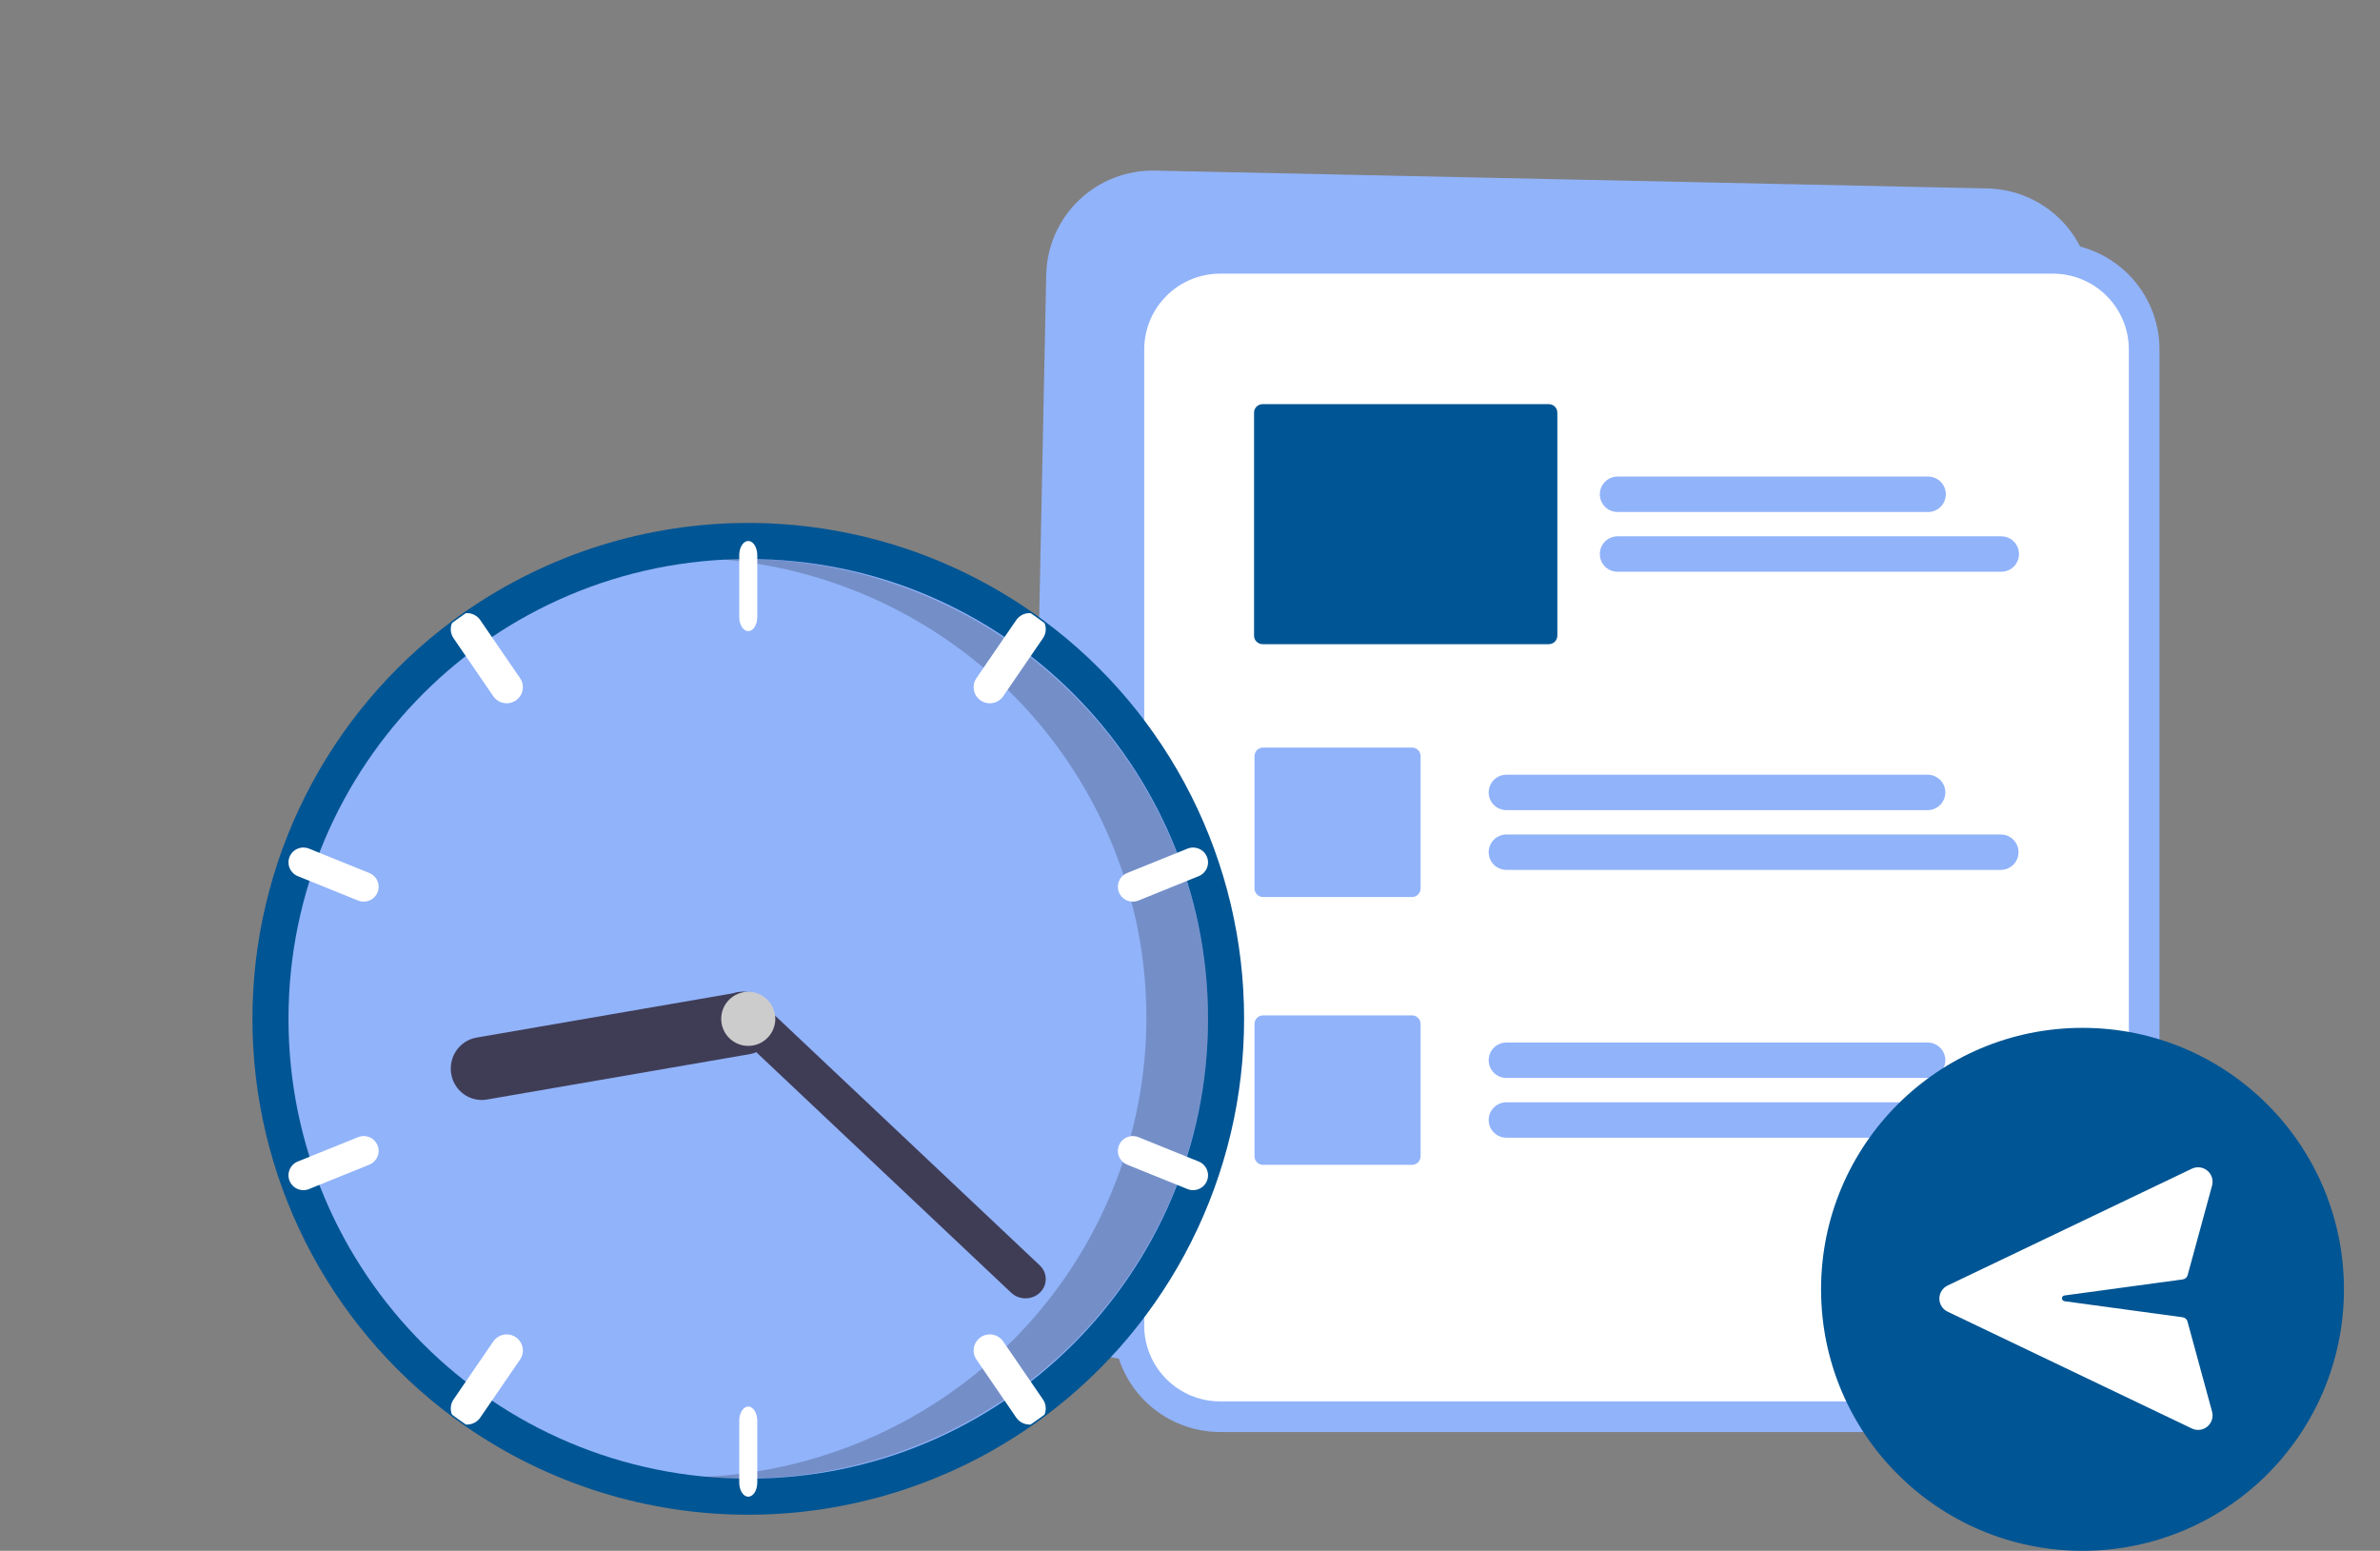
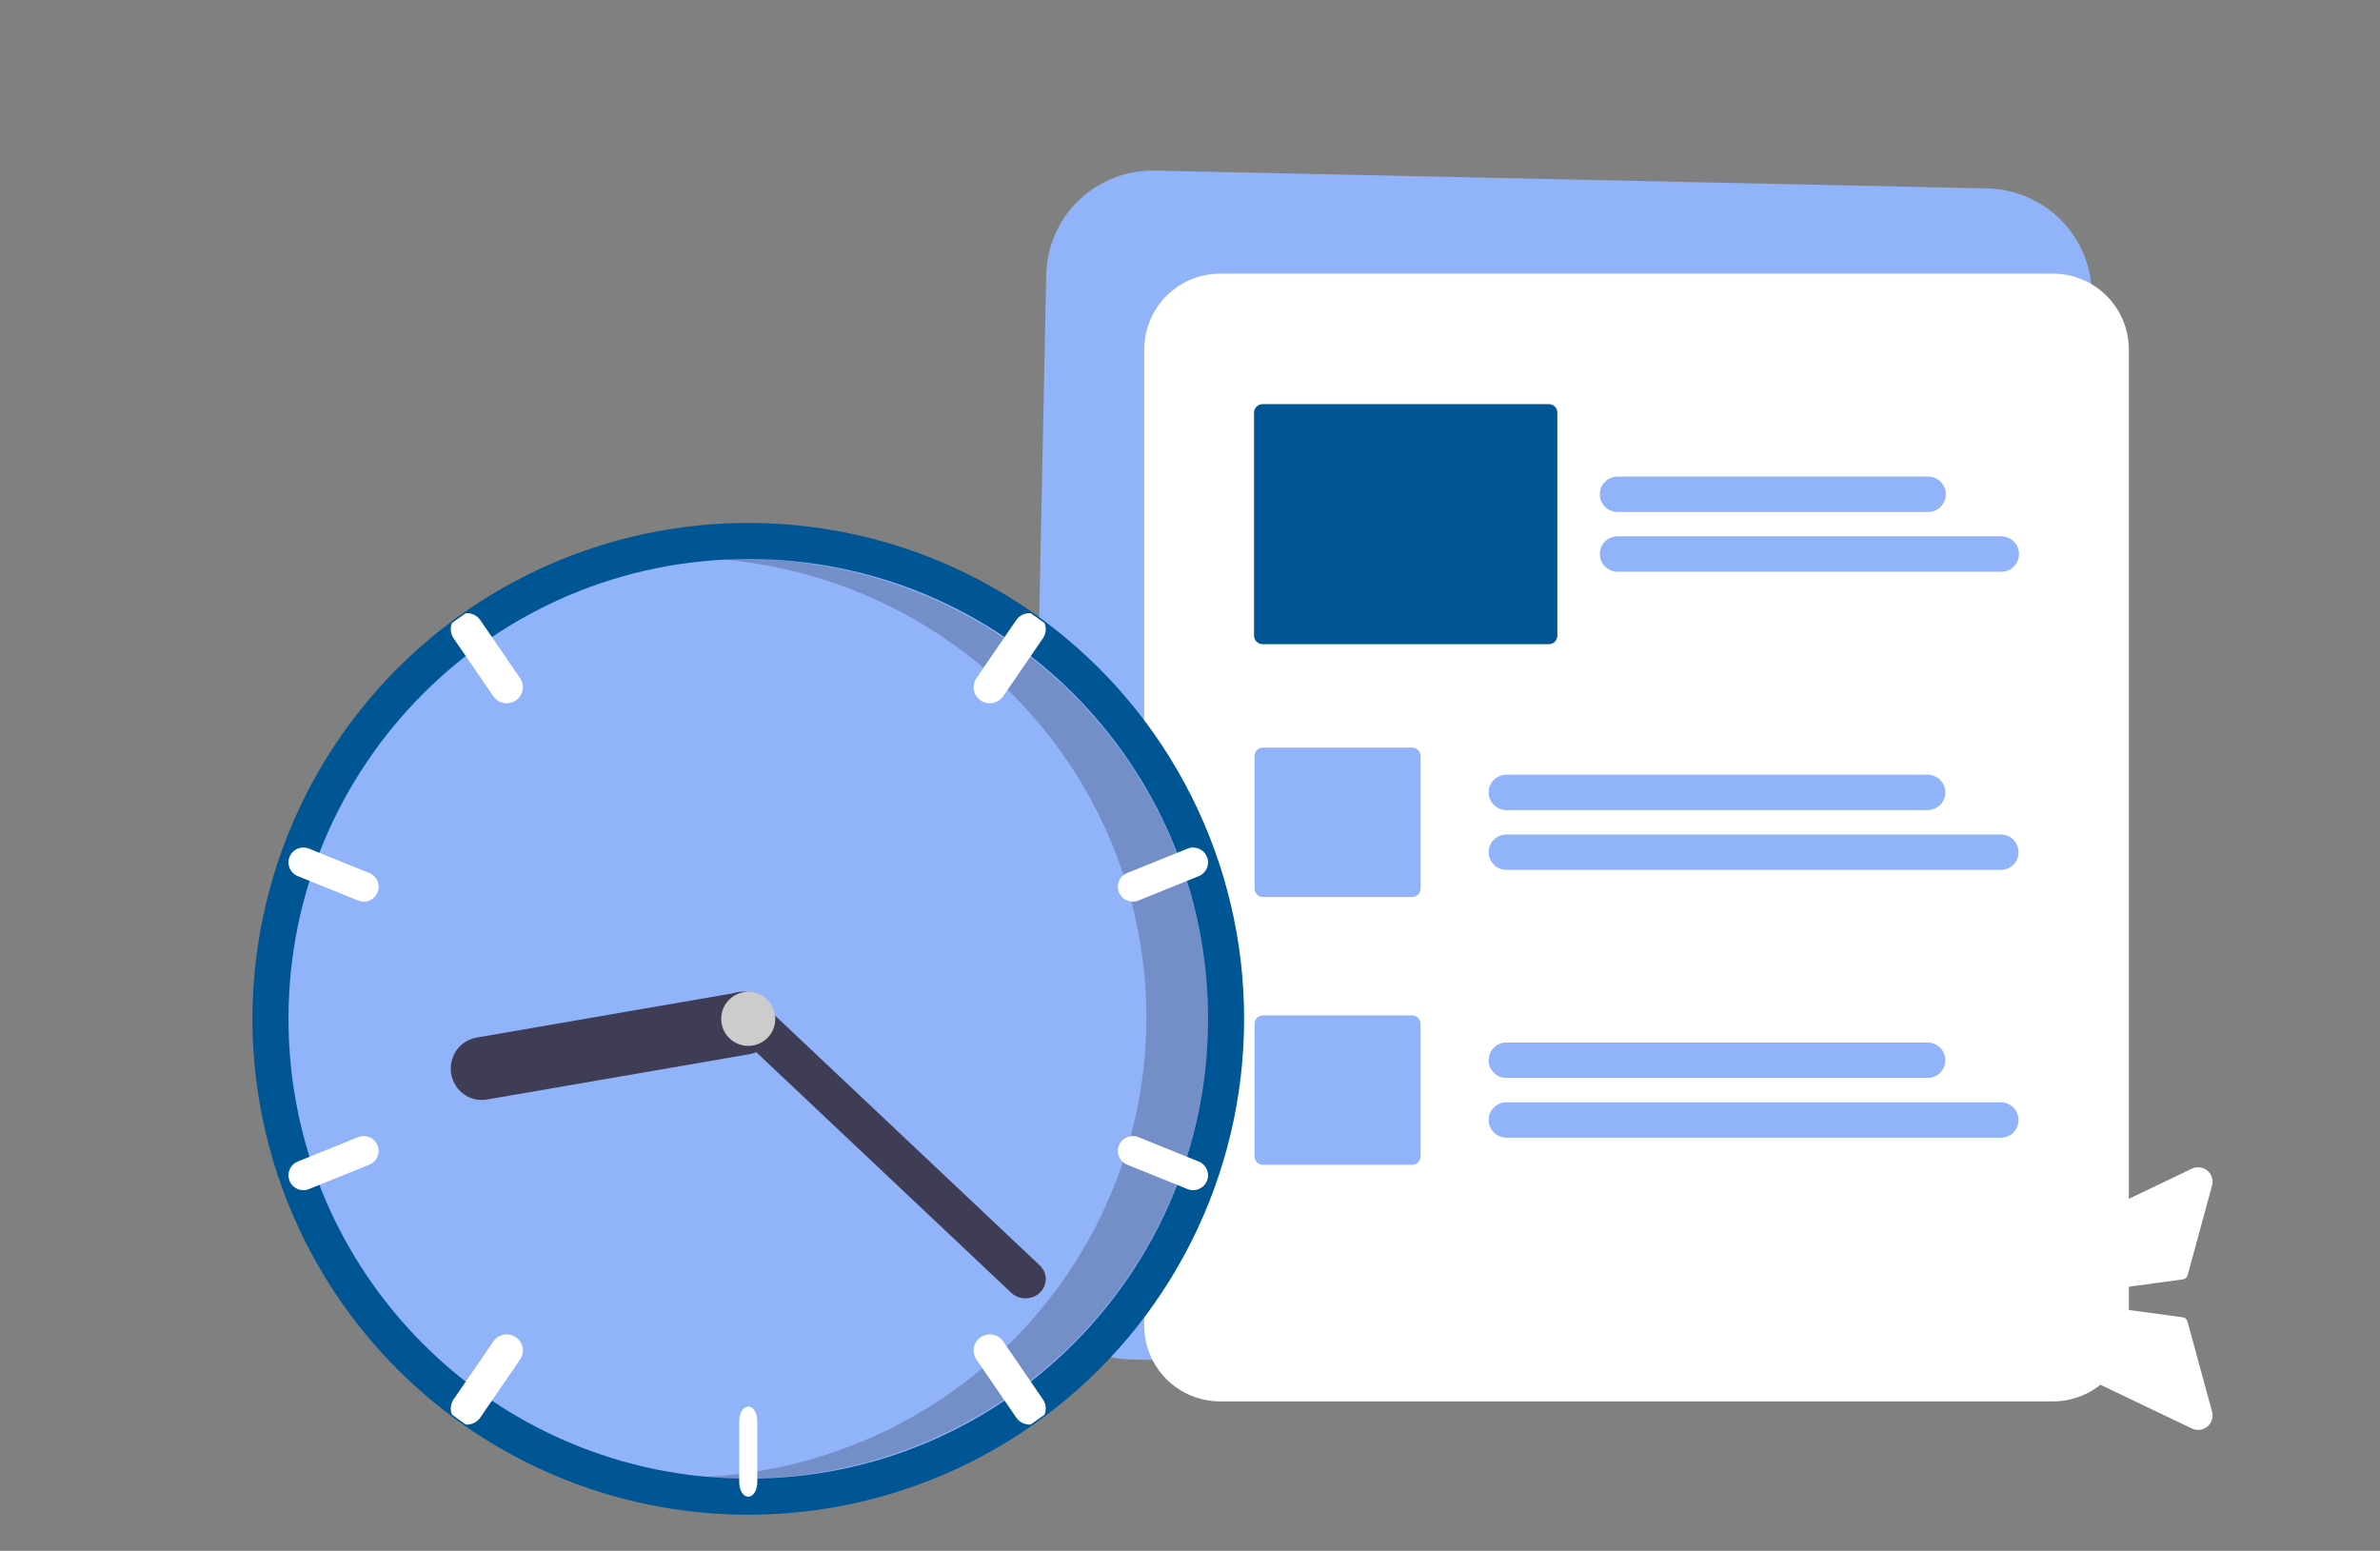
<svg xmlns="http://www.w3.org/2000/svg" width="132" height="86" viewBox="0 0 132 86" fill="none">
  <rect x="0" y="0" width="132" height="86" fill="#808080" stroke="none" />
  <g clip-path="url(#clip0_306_1786)">
    <path d="M110.231 10.45L107.006 10.381L67.277 9.53L64.052 9.461C62.486 9.429 60.972 10.019 59.843 11.101C58.713 12.182 58.059 13.668 58.026 15.231L56.915 69.368C56.885 70.931 57.477 72.443 58.561 73.572C59.646 74.701 61.134 75.355 62.7 75.391L62.708 75.391L108.87 76.379L108.879 76.379C110.444 76.411 111.958 75.821 113.088 74.74C114.218 73.658 114.871 72.173 114.905 70.609L116.016 16.472C116.046 14.909 115.454 13.397 114.37 12.268C113.285 11.139 111.797 10.485 110.231 10.45Z" fill="#91B3FA" />
-     <path d="M113.863 13.477H67.668C66.102 13.479 64.6 14.101 63.492 15.206C62.385 16.312 61.762 17.81 61.76 19.374V73.516C61.762 75.079 62.385 76.578 63.492 77.683C64.6 78.789 66.102 79.411 67.668 79.413H113.863C115.429 79.411 116.931 78.789 118.038 77.683C119.146 76.578 119.769 75.079 119.77 73.516V19.374C119.769 17.81 119.146 16.312 118.038 15.206C116.931 14.101 115.429 13.479 113.863 13.477Z" fill="#91B3FA" />
    <path d="M113.863 15.175H67.668C66.552 15.176 65.483 15.619 64.695 16.406C63.906 17.193 63.462 18.26 63.461 19.374V73.516C63.462 74.629 63.906 75.697 64.695 76.484C65.483 77.271 66.552 77.714 67.668 77.715H113.863C114.978 77.714 116.048 77.271 116.836 76.484C117.625 75.697 118.069 74.629 118.07 73.516V19.374C118.069 18.26 117.625 17.193 116.836 16.406C116.048 15.619 114.978 15.176 113.863 15.175Z" fill="white" />
    <path d="M106.91 44.926H83.55C83.421 44.926 83.293 44.9 83.173 44.851C83.053 44.802 82.945 44.73 82.853 44.638C82.762 44.547 82.689 44.439 82.64 44.32C82.59 44.2 82.565 44.073 82.565 43.944C82.565 43.815 82.59 43.687 82.64 43.568C82.689 43.448 82.762 43.34 82.853 43.249C82.945 43.158 83.053 43.085 83.173 43.036C83.293 42.987 83.421 42.962 83.55 42.962H106.91C107.171 42.962 107.421 43.066 107.605 43.25C107.79 43.434 107.893 43.683 107.893 43.944C107.893 44.204 107.79 44.453 107.605 44.638C107.421 44.822 107.171 44.925 106.91 44.926Z" fill="#91B3FA" />
    <path d="M110.968 48.24H83.55C83.421 48.24 83.293 48.215 83.173 48.165C83.053 48.116 82.945 48.044 82.853 47.953C82.762 47.861 82.689 47.753 82.64 47.634C82.59 47.515 82.565 47.387 82.565 47.258C82.565 47.129 82.59 47.001 82.64 46.882C82.689 46.763 82.762 46.654 82.853 46.563C82.945 46.472 83.053 46.4 83.173 46.35C83.293 46.301 83.421 46.276 83.55 46.276H110.968C111.229 46.276 111.48 46.379 111.664 46.563C111.849 46.748 111.952 46.997 111.952 47.258C111.952 47.518 111.849 47.768 111.664 47.952C111.48 48.136 111.229 48.24 110.968 48.24Z" fill="#91B3FA" />
    <path d="M106.91 59.778H83.55C83.421 59.778 83.293 59.752 83.173 59.703C83.053 59.654 82.945 59.582 82.853 59.49C82.762 59.399 82.689 59.291 82.64 59.172C82.59 59.053 82.565 58.925 82.565 58.796C82.565 58.667 82.59 58.539 82.64 58.42C82.689 58.3 82.762 58.192 82.853 58.101C82.945 58.01 83.053 57.937 83.173 57.888C83.293 57.839 83.421 57.814 83.55 57.814H106.91C107.171 57.814 107.421 57.917 107.606 58.101C107.79 58.285 107.894 58.535 107.894 58.796C107.894 59.056 107.79 59.306 107.606 59.49C107.421 59.674 107.171 59.778 106.91 59.778Z" fill="#91B3FA" />
    <path d="M110.968 63.092H83.55C83.421 63.092 83.293 63.067 83.173 63.017C83.053 62.968 82.945 62.896 82.853 62.805C82.762 62.713 82.689 62.605 82.64 62.486C82.59 62.367 82.565 62.239 82.565 62.11C82.565 61.981 82.59 61.853 82.64 61.734C82.689 61.615 82.762 61.506 82.853 61.415C82.945 61.324 83.053 61.252 83.173 61.202C83.293 61.153 83.421 61.128 83.55 61.128H110.968C111.098 61.128 111.226 61.153 111.345 61.202C111.465 61.252 111.573 61.324 111.665 61.415C111.756 61.506 111.829 61.615 111.878 61.734C111.928 61.853 111.953 61.981 111.953 62.11C111.953 62.239 111.928 62.367 111.878 62.486C111.829 62.605 111.756 62.713 111.665 62.805C111.573 62.896 111.465 62.968 111.345 63.017C111.226 63.067 111.098 63.092 110.968 63.092Z" fill="#91B3FA" />
    <path d="M78.317 49.744H70.05C69.925 49.744 69.805 49.694 69.716 49.606C69.628 49.518 69.578 49.398 69.578 49.273V41.928C69.578 41.803 69.628 41.684 69.716 41.595C69.805 41.507 69.925 41.457 70.05 41.457H78.317C78.442 41.457 78.562 41.507 78.65 41.595C78.739 41.684 78.788 41.803 78.789 41.928V49.273C78.788 49.398 78.739 49.518 78.65 49.606C78.562 49.694 78.442 49.744 78.317 49.744Z" fill="#91B3FA" />
    <path d="M78.317 64.596H70.05C69.925 64.596 69.805 64.546 69.716 64.458C69.628 64.37 69.578 64.25 69.578 64.125V56.78C69.578 56.655 69.628 56.536 69.716 56.447C69.805 56.359 69.925 56.309 70.05 56.309H78.317C78.442 56.309 78.562 56.359 78.65 56.447C78.739 56.536 78.788 56.655 78.789 56.78V64.125C78.788 64.25 78.739 64.37 78.65 64.458C78.562 64.546 78.442 64.596 78.317 64.596Z" fill="#91B3FA" />
    <path d="M106.937 28.392H89.714C89.453 28.392 89.203 28.289 89.018 28.105C88.834 27.921 88.73 27.671 88.73 27.41C88.73 27.15 88.834 26.9 89.018 26.716C89.203 26.532 89.453 26.428 89.714 26.428H106.937C107.197 26.428 107.448 26.532 107.632 26.716C107.817 26.9 107.92 27.15 107.92 27.41C107.92 27.671 107.817 27.921 107.632 28.105C107.448 28.289 107.197 28.392 106.937 28.392Z" fill="#91B3FA" />
    <path d="M110.995 31.706H89.714C89.585 31.706 89.457 31.681 89.337 31.632C89.218 31.582 89.109 31.51 89.018 31.419C88.927 31.328 88.854 31.219 88.805 31.1C88.755 30.981 88.73 30.853 88.73 30.724C88.73 30.595 88.755 30.468 88.805 30.349C88.854 30.23 88.927 30.121 89.018 30.03C89.109 29.939 89.218 29.866 89.337 29.817C89.457 29.768 89.585 29.742 89.714 29.742H110.995C111.255 29.742 111.506 29.846 111.69 30.03C111.875 30.214 111.978 30.464 111.978 30.724C111.978 30.985 111.875 31.235 111.69 31.419C111.506 31.603 111.255 31.706 110.995 31.706Z" fill="#91B3FA" />
    <path d="M85.902 35.723H70.024C69.899 35.722 69.779 35.673 69.691 35.585C69.602 35.496 69.552 35.377 69.552 35.252V22.883C69.552 22.758 69.602 22.638 69.691 22.55C69.779 22.462 69.899 22.412 70.024 22.412H85.902C86.027 22.412 86.147 22.462 86.235 22.55C86.324 22.638 86.373 22.758 86.374 22.883V35.252C86.373 35.377 86.324 35.496 86.235 35.585C86.147 35.673 86.027 35.722 85.902 35.723Z" fill="#005594" />
-     <path d="M115.5 86C123.508 86 130 79.508 130 71.5C130 63.492 123.508 57 115.5 57C107.492 57 101 63.492 101 71.5C101 79.508 107.492 86 115.5 86Z" fill="#005594" />
    <path d="M121.564 79.217L108.019 72.739C107.882 72.674 107.766 72.571 107.685 72.443C107.604 72.315 107.561 72.166 107.561 72.014C107.561 71.862 107.604 71.714 107.685 71.586C107.766 71.457 107.882 71.355 108.019 71.289L121.564 64.811C121.702 64.745 121.857 64.719 122.01 64.738C122.163 64.757 122.307 64.82 122.425 64.919C122.544 65.017 122.631 65.148 122.677 65.295C122.723 65.441 122.726 65.599 122.686 65.747L121.331 70.715C121.314 70.776 121.28 70.831 121.233 70.872C121.185 70.914 121.127 70.941 121.064 70.949L114.501 71.841C114.473 71.845 114.447 71.856 114.425 71.872C114.403 71.889 114.386 71.912 114.375 71.937L114.364 71.977C114.359 72.013 114.366 72.049 114.384 72.081C114.402 72.112 114.431 72.136 114.465 72.149L114.5 72.159L121.057 73.05C121.119 73.059 121.178 73.086 121.225 73.127C121.273 73.169 121.307 73.224 121.323 73.284L122.686 78.281C122.727 78.429 122.724 78.587 122.678 78.734C122.631 78.88 122.544 79.011 122.426 79.11C122.307 79.209 122.163 79.271 122.01 79.29C121.858 79.309 121.702 79.284 121.564 79.217Z" fill="white" />
    <path d="M69 56.5C69.003 60.791 68.001 65.023 66.073 68.857C64.146 72.691 61.347 76.019 57.9 78.576C57.67 78.748 57.435 78.916 57.199 79.08C52.59 82.283 47.112 84 41.5 84C35.888 84 30.41 82.283 25.801 79.08C25.565 78.916 25.33 78.748 25.1 78.576C21.656 76.017 18.858 72.688 16.931 68.855C15.004 65.021 14 60.79 14 56.5C14 52.21 15.004 47.979 16.931 44.145C18.858 40.312 21.656 36.983 25.1 34.424C25.33 34.252 25.565 34.084 25.801 33.92C30.41 30.717 35.888 29 41.5 29C47.112 29 52.59 30.717 57.199 33.92C57.435 34.084 57.67 34.252 57.9 34.424C61.347 36.981 64.146 40.309 66.073 44.143C68.001 47.977 69.003 52.209 69 56.5Z" fill="#005594" />
    <path d="M41.5 82C55.583 82 67 70.583 67 56.5C67 42.417 55.583 31 41.5 31C27.417 31 16 42.417 16 56.5C16 70.583 27.417 82 41.5 82Z" fill="#91B3FA" />
    <path opacity="0.2" d="M41.254 31C40.864 31 40.476 31.01 40.09 31.027C46.597 31.593 52.644 34.589 57.004 39.406C61.365 44.222 63.714 50.501 63.576 56.97C63.437 63.438 60.821 69.612 56.258 74.242C51.695 78.871 45.525 81.609 39 81.902C39.743 81.966 40.495 82 41.254 82C48.083 82 54.631 79.313 59.459 74.531C64.287 69.749 67 63.263 67 56.5C67 49.737 64.287 43.251 59.459 38.469C54.631 33.687 48.083 31 41.254 31V31Z" fill="black" />
-     <path d="M41.5 30C41.367 30 41.24 30.083 41.147 30.23C41.053 30.378 41 30.577 41 30.786V34.214C41 34.423 41.053 34.623 41.146 34.77C41.24 34.917 41.367 35 41.5 35C41.633 35 41.76 34.917 41.854 34.77C41.947 34.623 42 34.423 42 34.214V30.786C42 30.577 41.947 30.378 41.853 30.23C41.76 30.083 41.633 30 41.5 30Z" fill="white" />
    <path d="M57.931 34.552C57.678 34.364 57.42 34.18 57.161 34.002C57.005 33.992 56.849 34.022 56.709 34.09C56.569 34.158 56.449 34.261 56.361 34.39L54.156 37.606C54.022 37.802 53.971 38.042 54.016 38.274C54.06 38.507 54.196 38.712 54.392 38.845C54.589 38.978 54.831 39.029 55.065 38.984C55.299 38.94 55.505 38.806 55.639 38.61L57.844 35.394C57.928 35.272 57.98 35.131 57.995 34.984C58.011 34.837 57.988 34.688 57.931 34.552Z" fill="white" />
    <path d="M66.939 47.513C66.898 47.413 66.838 47.322 66.762 47.245C66.686 47.168 66.595 47.107 66.495 47.065C66.395 47.023 66.287 47.001 66.179 47C66.07 46.999 65.963 47.02 65.862 47.061L62.515 48.413C62.312 48.496 62.15 48.655 62.065 48.856C61.98 49.057 61.978 49.284 62.061 49.486C62.143 49.689 62.303 49.85 62.505 49.935C62.707 50.02 62.935 50.022 63.138 49.94L66.485 48.587C66.688 48.504 66.85 48.345 66.935 48.144C67.02 47.942 67.022 47.715 66.939 47.513Z" fill="white" />
    <path d="M28.844 37.606L26.639 34.39C26.551 34.261 26.431 34.158 26.291 34.09C26.151 34.022 25.995 33.992 25.839 34.002C25.58 34.18 25.322 34.364 25.069 34.552C25.012 34.688 24.989 34.837 25.005 34.984C25.02 35.131 25.072 35.272 25.155 35.394L27.361 38.61C27.495 38.806 27.701 38.94 27.935 38.984C28.169 39.029 28.411 38.978 28.608 38.845C28.804 38.712 28.94 38.507 28.984 38.274C29.029 38.042 28.978 37.802 28.844 37.606Z" fill="white" />
    <path d="M20.485 48.413L17.139 47.06C16.935 46.978 16.708 46.98 16.506 47.065C16.303 47.15 16.143 47.311 16.061 47.514C15.978 47.716 15.98 47.943 16.065 48.144C16.15 48.345 16.313 48.505 16.516 48.587L19.862 49.94C20.065 50.022 20.293 50.02 20.495 49.935C20.697 49.85 20.857 49.689 20.939 49.486C21.022 49.284 21.02 49.057 20.935 48.856C20.85 48.655 20.688 48.496 20.485 48.413V48.413Z" fill="white" />
    <path d="M41.5 78C41.367 78 41.24 78.083 41.147 78.231C41.053 78.378 41 78.577 41 78.786V82.214C41 82.423 41.053 82.623 41.146 82.77C41.24 82.917 41.367 83 41.5 83C41.633 83 41.76 82.917 41.854 82.77C41.947 82.623 42 82.423 42 82.214V78.786C42 78.577 41.947 78.378 41.853 78.231C41.76 78.083 41.633 78 41.5 78Z" fill="white" />
    <path d="M57.844 77.606L55.639 74.39C55.573 74.293 55.488 74.21 55.39 74.146C55.291 74.082 55.181 74.037 55.065 74.016C54.949 73.994 54.83 73.995 54.715 74.019C54.599 74.043 54.49 74.089 54.392 74.155C54.295 74.221 54.212 74.305 54.147 74.403C54.082 74.501 54.038 74.611 54.016 74.726C53.994 74.841 53.995 74.959 54.019 75.074C54.043 75.188 54.089 75.297 54.156 75.394L56.361 78.61C56.449 78.739 56.569 78.842 56.709 78.91C56.849 78.978 57.005 79.008 57.161 78.998C57.42 78.82 57.678 78.636 57.931 78.448C57.988 78.312 58.011 78.163 57.995 78.016C57.98 77.869 57.928 77.728 57.844 77.606Z" fill="white" />
    <path d="M66.485 64.413L63.139 63.06C62.935 62.978 62.708 62.98 62.505 63.065C62.303 63.15 62.143 63.311 62.061 63.514C61.978 63.716 61.98 63.943 62.065 64.144C62.15 64.345 62.313 64.505 62.516 64.587L65.862 65.94C66.065 66.022 66.293 66.02 66.495 65.935C66.697 65.85 66.857 65.689 66.939 65.486C67.022 65.284 67.02 65.057 66.935 64.856C66.85 64.655 66.688 64.496 66.485 64.413V64.413Z" fill="white" />
    <path d="M28.608 74.155C28.411 74.022 28.169 73.972 27.935 74.016C27.701 74.06 27.495 74.194 27.361 74.39L25.155 77.606C25.072 77.728 25.02 77.869 25.005 78.016C24.989 78.163 25.012 78.312 25.069 78.448C25.322 78.636 25.58 78.82 25.839 78.998C25.995 79.008 26.151 78.978 26.291 78.91C26.431 78.842 26.551 78.739 26.639 78.61L28.844 75.394C28.911 75.297 28.957 75.188 28.981 75.073C29.005 74.959 29.006 74.841 28.984 74.725C28.962 74.611 28.918 74.501 28.853 74.403C28.788 74.305 28.705 74.221 28.608 74.155Z" fill="white" />
    <path d="M20.939 63.513C20.898 63.413 20.838 63.322 20.762 63.245C20.686 63.168 20.595 63.107 20.495 63.065C20.395 63.023 20.287 63.001 20.179 63C20.07 62.999 19.962 63.02 19.862 63.061L16.515 64.413C16.312 64.496 16.15 64.655 16.065 64.856C15.98 65.057 15.978 65.284 16.061 65.486C16.143 65.689 16.303 65.85 16.505 65.935C16.707 66.02 16.935 66.022 17.138 65.94L20.485 64.587C20.688 64.504 20.85 64.345 20.935 64.144C21.02 63.942 21.022 63.715 20.939 63.513Z" fill="white" />
    <path d="M42.976 56.45C43.052 56.906 42.947 57.373 42.683 57.75C42.42 58.127 42.02 58.382 41.572 58.46L27.004 60.975C26.782 61.014 26.555 61.007 26.335 60.956C26.115 60.906 25.907 60.811 25.724 60.679C25.54 60.546 25.383 60.379 25.263 60.185C25.143 59.991 25.062 59.775 25.024 59.55C24.986 59.324 24.993 59.093 25.043 58.87C25.093 58.647 25.186 58.436 25.316 58.249C25.447 58.063 25.612 57.904 25.803 57.782C25.994 57.661 26.206 57.578 26.429 57.54L40.996 55.024C41.445 54.947 41.905 55.054 42.276 55.322C42.648 55.589 42.899 55.995 42.976 56.45Z" fill="#3F3D56" />
    <path d="M57.674 71.684C57.464 71.885 57.179 71.999 56.88 72C56.582 72.001 56.296 71.89 56.084 71.69L40.332 56.828C40.12 56.628 40.001 56.356 40 56.073C39.999 55.79 40.116 55.517 40.326 55.316C40.536 55.115 40.822 55.001 41.12 55C41.418 54.999 41.704 55.11 41.916 55.309L57.668 70.172C57.879 70.372 57.999 70.643 58 70.927C58.001 71.21 57.884 71.483 57.674 71.684Z" fill="#3F3D56" />
    <path d="M41.5 58C42.328 58 43 57.328 43 56.5C43 55.672 42.328 55 41.5 55C40.672 55 40 55.672 40 56.5C40 57.328 40.672 58 41.5 58Z" fill="#CCCCCC" />
  </g>
  <defs>
    <clipPath id="clip0_306_1786">
      <rect width="131" height="86" fill="white" transform="translate(0.5)" />
    </clipPath>
  </defs>
</svg>